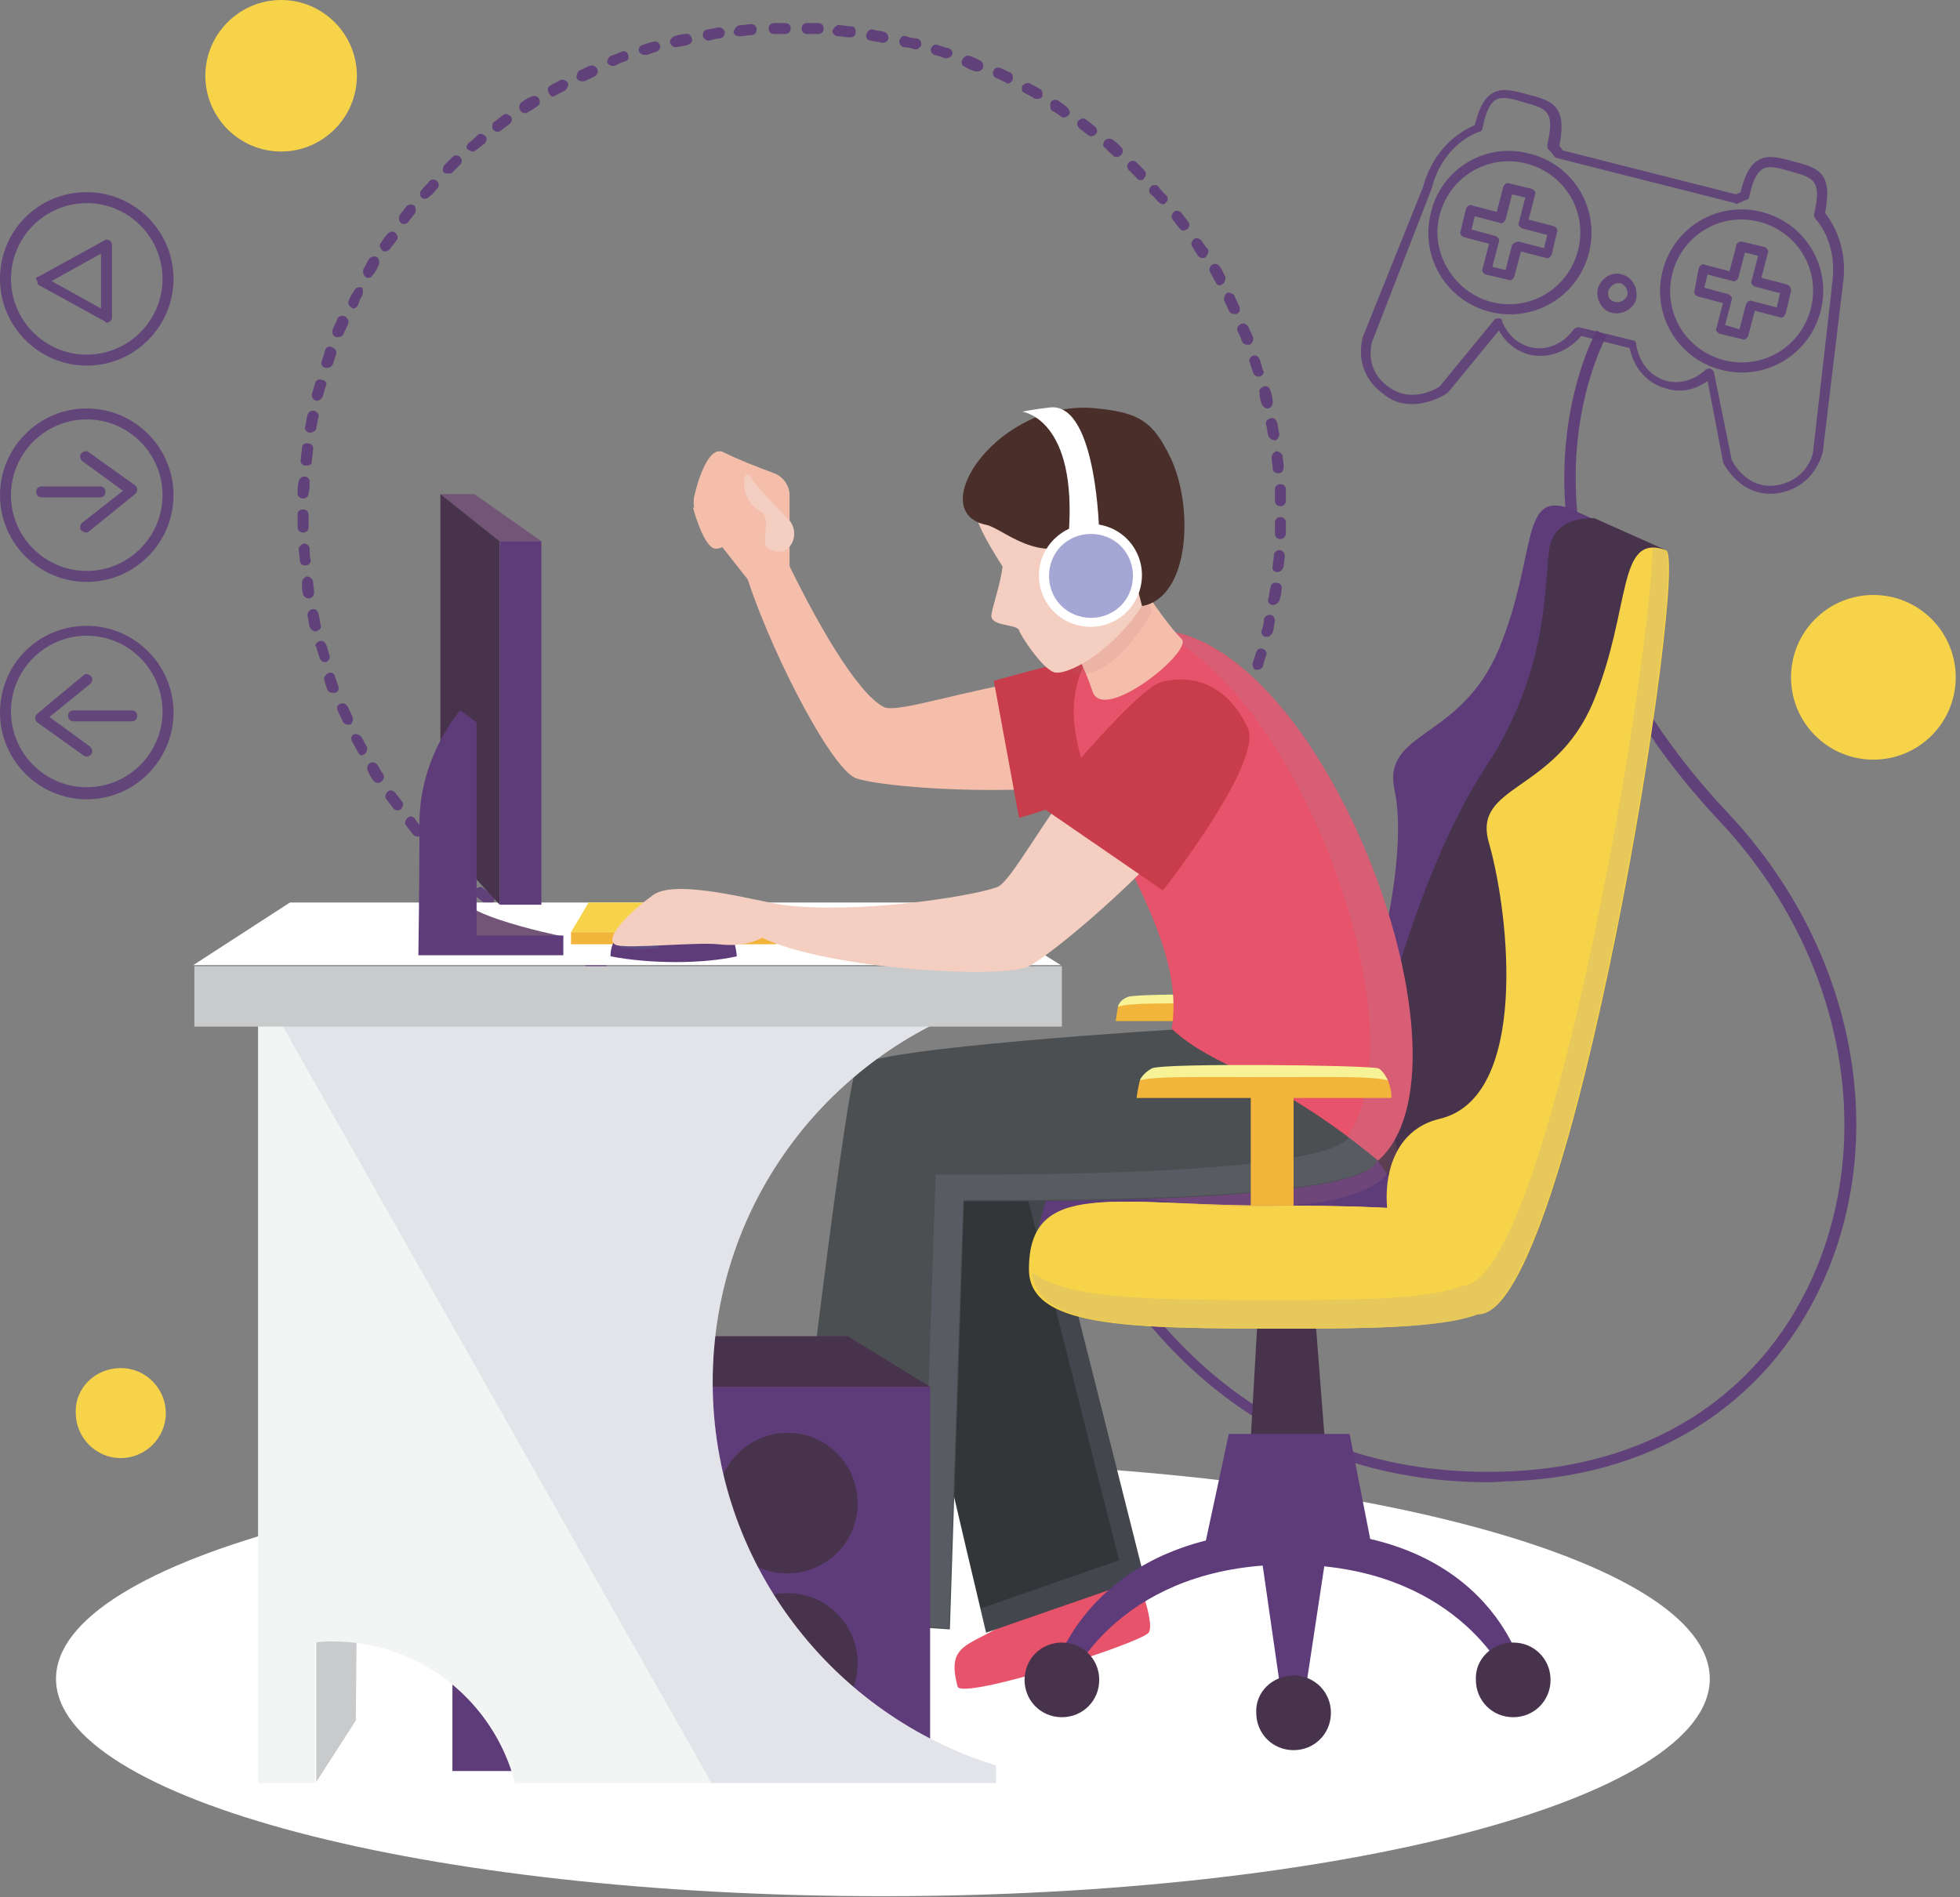
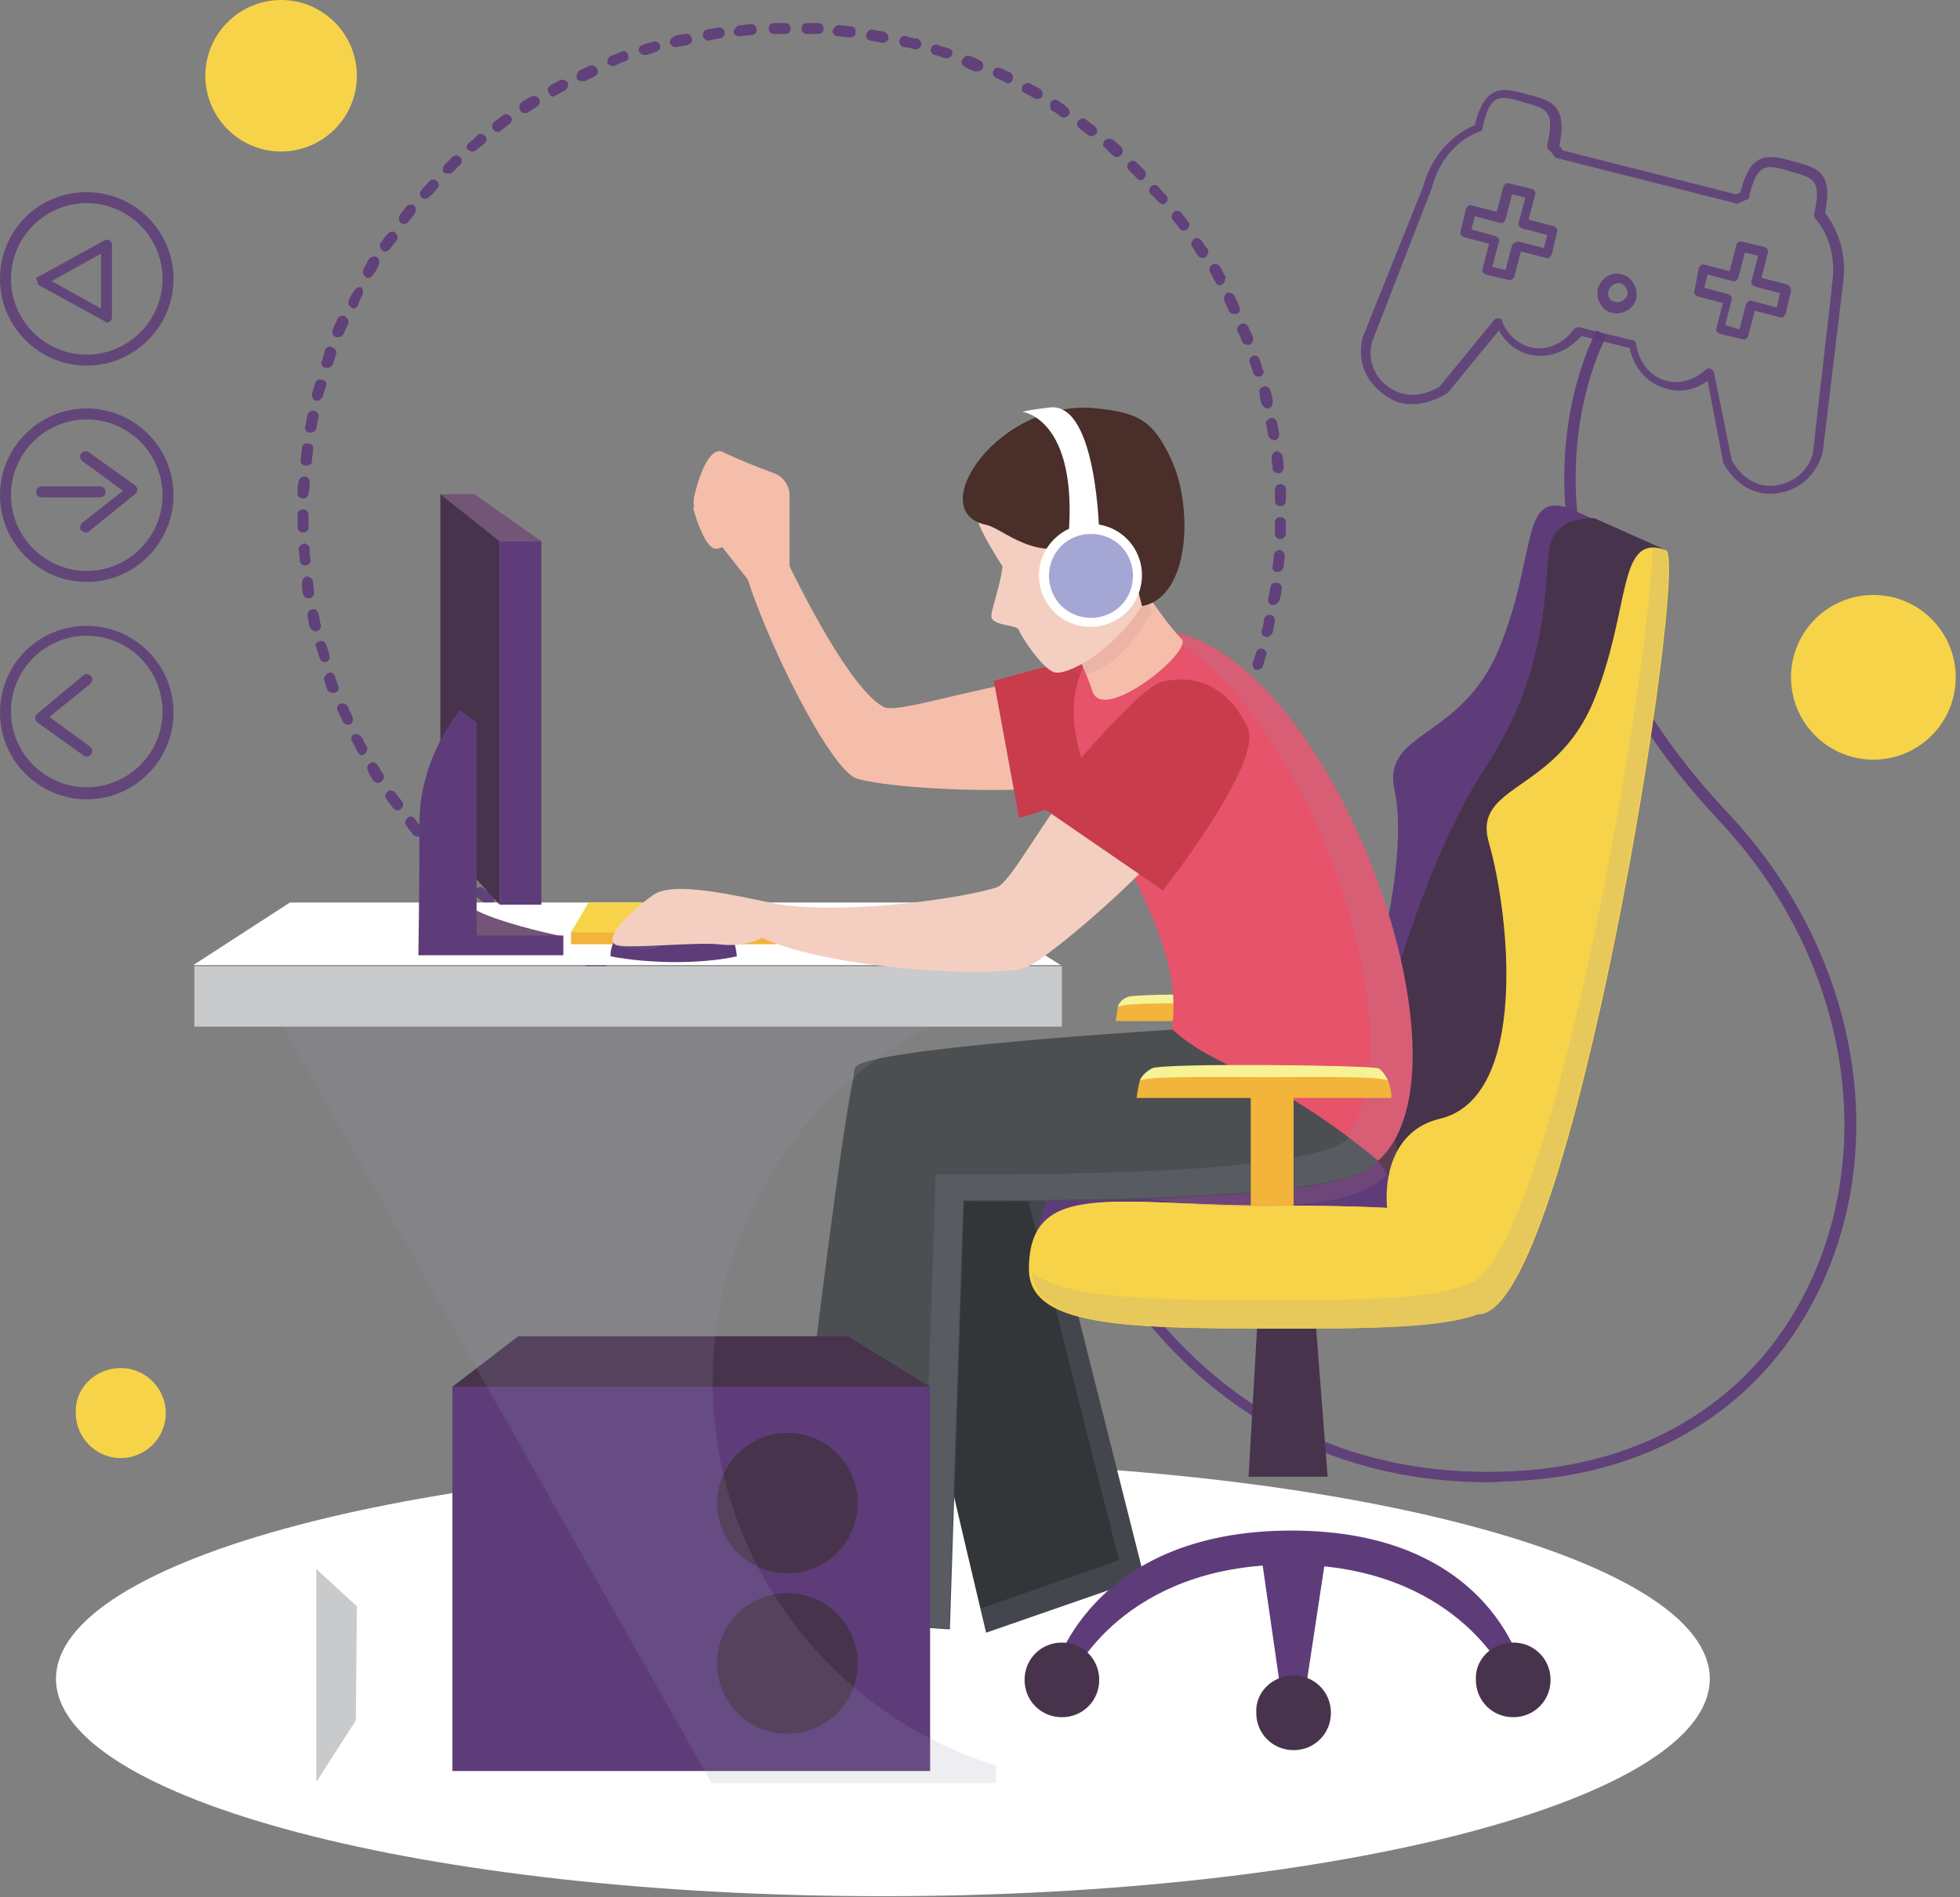
<svg xmlns="http://www.w3.org/2000/svg" width="376" height="364" fill="none">
  <rect width="100%" height="100%" fill="#808080" stroke="none" />
  <g clip-path="url(#clip0)">
    <path opacity=".92" d="M223.511 157.996c.422-.422 1.054-.422 1.475-.211.421.421.421 1.053.211 1.474-.422.632-.843 1.054-1.475 1.686-.211.21-.421.421-.843.421-.21 0-.421 0-.632-.211-.421-.421-.421-1.053-.21-1.474.632-.632 1.053-1.264 1.474-1.685zm-4.214 4.634a1.02 1.02 0 011.475 0 1.02 1.02 0 010 1.475l-1.475 1.475c-.21.21-.421.21-.842.21-.211 0-.632 0-.843-.21a1.02 1.02 0 010-1.475c.843-.421 1.264-1.053 1.685-1.475zm-4.423 4.424a1.02 1.02 0 011.475 0 1.02 1.02 0 010 1.475c-.421.421-1.053 1.053-1.685 1.475-.211.21-.422.21-.632.21-.211 0-.632-.21-.843-.421a1.02 1.02 0 010-1.475c.632-.421 1.264-.842 1.685-1.264zm-39.815 21.908c.632-.21 1.264-.421 2.106-.632.632-.21 1.054.211 1.264.632.211.632-.21 1.054-.632 1.264-.632.211-1.474.422-2.106.632h-.211c-.421 0-.843-.421-1.053-.842-.211-.422 0-1.054.632-1.054zm36.865-161.998c.422-.421 1.054-.421 1.475-.21.632.42 1.053.842 1.685 1.474a1.017 1.017 0 010 1.475c-.21.21-.421.421-.842.421-.211 0-.422 0-.632-.21-.422-.422-1.054-.843-1.475-1.475-.632-.21-.632-.843-.211-1.475zm23.806 111.651c.21-.632.632-1.264.842-1.896.211-.632.843-.843 1.475-.632.632.21.842.842.632 1.474-.211.632-.632 1.264-.843 1.896-.21.422-.632.632-1.053.632h-.421c-.632-.21-.843-.842-.632-1.474zm6.319-17.696c.211-.632.422-1.264.422-2.107.21-.632.632-.842 1.264-.842.631.21.842.632.842 1.264-.211.632-.211 1.474-.421 2.106-.211.422-.632.843-1.053.843h-.211c-.632 0-1.053-.632-.843-1.264zm-1.685 6.11l.632-1.896c.21-.632.842-.843 1.264-.632.632.211.842.843.632 1.264a26.17 26.17 0 00-.632 2.106 1.158 1.158 0 01-1.054.632h-.421c-.421-.421-.632-.842-.421-1.474zm-2.107 5.898c.21-.632.421-1.264.842-1.896.211-.632.843-.842 1.264-.632.632.211.843.843.632 1.264-.21.632-.421 1.264-.842 1.896a1.158 1.158 0 01-1.054.632h-.421c-.421-.21-.632-.842-.421-1.264zm-4.424 9.479c.211-.421.843-.632 1.475-.421.421.211.632.843.421 1.475-.421.632-.632 1.264-1.053 1.896-.211.421-.632.632-.843.632-.211 0-.421 0-.421-.211-.422-.211-.632-.843-.422-1.475.211-.632.632-1.264.843-1.896zm-23.594 28.651c.421-.422 1.053-.211 1.475.21.421.422.21 1.054-.211 1.475-.632.421-1.053.843-1.685 1.264-.211.211-.422.211-.632.211-.211 0-.632-.211-.843-.422-.421-.421-.211-1.053.211-1.474.632-.211 1.053-.632 1.685-1.264zm20.435-23.384c.21-.421 1.053-.632 1.474-.421.422.21.632 1.053.422 1.474-.422.632-.843 1.264-1.054 1.896-.21.211-.632.421-.842.421-.211 0-.422 0-.632-.21-.422-.421-.632-1.053-.211-1.475.211-.421.632-1.053.843-1.685zm-38.131 34.759c.632-.211 1.264-.632 1.896-.843.421-.21 1.053 0 1.474.422.211.421 0 1.053-.421 1.474-.632.422-1.264.632-1.896 1.054-.21 0-.21.21-.421.21-.421 0-.843-.21-.843-.632-.421-.842-.21-1.474.211-1.685zm-.631-169.371c.632.21 1.264.632 1.896.843.421.21.632.842.421 1.474-.211.422-.632.632-.843.632-.21 0-.421 0-.421-.21-.632-.21-1.264-.632-1.896-.843-.421-.21-.843-.843-.421-1.475.21-.42.632-.631 1.264-.42zm-5.056 171.9c.632-.211 1.264-.632 1.896-.843.632-.211 1.053 0 1.475.632.21.632 0 1.053-.632 1.475-.632.21-1.264.632-1.896.842h-.422c-.421 0-.842-.21-1.053-.632-.211-.632.211-1.264.632-1.474zm-5.899 2.105l1.896-.632c.632-.21 1.054 0 1.264.632.211.632 0 1.054-.632 1.264a26.17 26.17 0 01-2.106.632h-.422c-.421 0-.842-.21-1.053-.632.211-.421.632-1.053 1.053-1.264zm5.057-176.322c.632.21 1.264.421 1.896.843.632.21.843.842.632 1.474a1.159 1.159 0 01-1.053.632h-.422c-.632-.21-1.263-.421-1.895-.842-.632-.211-.843-.843-.632-1.264.421-.843 1.053-1.054 1.474-.843zm19.169 164.105c.422-.422 1.054-.211 1.475.21.421.422.211 1.054-.211 1.475-.632.421-1.264.843-1.685 1.264-.211.211-.421.211-.632.211-.421 0-.632-.211-.843-.422-.421-.421-.21-1.053.211-1.474.632-.422 1.053-.843 1.685-1.264zM197.6 16.01c.632.422 1.264.632 1.896 1.054.421.21.632.842.421 1.474-.21.422-.632.422-1.053.422-.211 0-.421 0-.632-.211-.632-.421-1.264-.632-1.896-1.053-.211 0-.421-.632-.211-1.264.422-.422 1.054-.632 1.475-.422zm9.269 7.163c.421-.422 1.053-.632 1.474-.21.632.42 1.053.842 1.685 1.263.422.421.632 1.053.211 1.475-.211.21-.421.421-.843.421-.21 0-.421 0-.632-.21-.631-.422-1.053-.843-1.685-1.265-.421-.421-.632-1.053-.21-1.474zm-5.267-3.581c.211-.422 1.053-.632 1.475-.211.632.421 1.264.843 1.685 1.264.421.421.632 1.053.21 1.475-.21.21-.631.42-.842.42-.211 0-.421 0-.632-.21-.632-.421-1.053-.842-1.685-1.053-.422-.421-.422-1.264-.211-1.685zm-3.371 159.891c.632-.421 1.264-.632 1.896-1.053.421-.211 1.053-.211 1.475.421.21.421.21 1.053-.422 1.475-.632.421-1.264.632-1.896 1.053-.21 0-.421.211-.421.211-.421 0-.632-.211-.843-.632-.632-.632-.421-1.264.211-1.475zm29.072-26.544c.421-.421 1.053-.632 1.474-.21.422.421.632 1.053.211 1.474-.421.632-.843 1.054-1.264 1.686-.211.21-.421.421-.842.421-.211 0-.422 0-.632-.211-.422-.421-.632-1.053-.211-1.474.421-.422.843-1.054 1.264-1.686zM71.413 52.876c-.21.421-.632.421-.843.421-.21 0-.42 0-.42-.21-.422-.211-.633-.843-.422-1.475.421-.632.632-1.264 1.053-1.896.21-.421 1.053-.632 1.475-.421.421.21.632 1.053.421 1.474-.421 1.053-.843 1.686-1.264 2.107zm-4.635 9.269c-.21.632-.632 1.264-.842 1.896-.21.422-.632.632-1.054.632h-.42c-.633-.21-.843-.842-.633-1.474.21-.632.632-1.264.843-1.896.21-.632.843-.843 1.474-.632.632.421.843 1.053.632 1.474zm2.741-5.477c-.422.632-.632 1.264-.843 1.896-.21.42-.632.632-.843.632-.21 0-.21 0-.42-.211-.422-.21-.843-.843-.422-1.475.21-.632.632-1.264 1.053-1.896.21-.421.843-.632 1.475-.421 0 .21.21.843 0 1.475zm149.358-22.12c-.21 0-.632 0-.842-.421l-1.475-1.475a1.019 1.019 0 010-1.475 1.019 1.019 0 011.475 0l1.474 1.475a1.017 1.017 0 010 1.475c-.21.42-.421.42-.632.42zm4.213 4.635c-.211 0-.632-.211-.843-.422-.421-.421-.842-1.053-1.474-1.474a1.017 1.017 0 010-1.475 1.018 1.018 0 011.474 0c.422.632.843 1.053 1.475 1.685.421.422.421 1.054-.211 1.475 0 .21-.21.21-.421.21zM62.566 73.942c-.21.632-.421 1.264-.632 2.107-.21.42-.632.842-1.053.842h-.21c-.633-.21-.843-.632-.843-1.264.21-.632.421-1.474.632-2.106.21-.632.632-.843 1.264-.632.632 0 1.053.632.842 1.053zm1.895-5.898l-.632 1.896c-.21.421-.632.632-1.053.632h-.422c-.632-.21-.842-.843-.632-1.264a26.46 26.46 0 00.633-2.107c.21-.632.842-.842 1.264-.632.842.422 1.053.843.842 1.475zM59.406 92.48c0 .632 0 1.475-.21 2.107 0 .632-.422 1.053-1.054 1.053-.632 0-1.053-.421-1.053-1.053 0-.632 0-1.475.21-2.107 0-.632.633-1.053 1.054-1.053.632 0 1.053.421 1.053 1.053zm.632-6.11c0 .632-.21 1.475-.21 2.107 0 .632-.422.843-1.054.843h-.21c-.633 0-1.054-.632-.843-1.264 0-.632.21-1.475.21-2.107 0-.632.632-1.053 1.264-.842.632 0 1.054.632.843 1.264zm1.054-6.319c-.211.632-.211 1.264-.422 2.107 0 .421-.632.842-1.053.842h-.21c-.633 0-1.054-.632-.843-1.264.21-.632.21-1.474.421-2.106.21-.632.632-.843 1.264-.843.632.21 1.053.843.843 1.264zm166.001-35.812c-.422 0-.632-.211-.843-.422-.421-.632-.843-1.053-1.264-1.685-.421-.421-.211-1.053.211-1.475.421-.42 1.053-.21 1.474.211.422.632.843 1.053 1.264 1.685.422.422.211 1.054-.21 1.475-.211 0-.422.21-.632.21zm16.221 34.127h-.211c-.421 0-.843-.422-1.053-.843-.211-.632-.422-1.264-.422-2.107-.21-.632.211-1.053.843-1.263.632-.211 1.053.21 1.264.842.211.632.421 1.475.421 2.107 0 .632-.21 1.053-.842 1.264zm1.895 12.429c-.632 0-1.053-.421-1.053-.842 0-.632-.211-1.475-.211-2.107 0-.632.422-1.053.843-1.264.632 0 1.053.421 1.264.843 0 .632.211 1.474.211 2.106 0 .843-.422 1.264-1.054 1.264zm.422 6.32c-.632 0-1.053-.422-1.053-1.054v-2.106c0-.632.421-1.054 1.053-1.054.632 0 1.054.422 1.054 1.054v2.106c0 .632-.422 1.054-1.054 1.054zm0 6.32c-.632 0-1.053-.421-1.053-1.053v-2.107c0-.632.421-1.053 1.053-1.053.632 0 1.054.421 1.054 1.053v2.107c0 .632-.632 1.053-1.054 1.053zm-1.054-18.96c-.21 0-.21 0 0 0-.632 0-1.053-.421-1.264-.843-.21-.632-.21-1.474-.421-2.106-.211-.632.211-1.053.843-1.264.632-.21 1.053.21 1.264.843.21.632.21 1.474.421 2.106 0 .632-.421 1.264-.843 1.264zm-13.272-35.18c-.211.21-.422.21-.632.21-.422 0-.632-.21-.843-.421-.421-.632-.843-1.264-1.053-1.685-.422-.422-.211-1.054.21-1.475.422-.421 1.054-.21 1.475.21.421.633.843 1.265 1.264 1.686.211.421 0 1.053-.421 1.475zm13.693 60.459c-.632 0-1.053-.632-.843-1.053 0-.632.211-1.475.211-2.107 0-.632.632-1.053 1.053-1.053.632 0 1.054.632 1.054 1.053 0 .632-.211 1.475-.211 2.107-.211.632-.632 1.053-1.264 1.053zm-7.794-49.504h-.421c-.421 0-.843-.211-1.053-.633-.211-.632-.632-1.264-.843-1.896-.211-.421 0-1.053.421-1.474.422-.211 1.054 0 1.475.421.211.632.632 1.264.843 1.896.421.843.21 1.475-.422 1.685zm-2.738-5.689c-.211 0-.422.211-.422.211-.421 0-.632-.21-.842-.632-.422-.632-.632-1.264-1.054-1.896-.21-.421-.21-1.053.422-1.474.421-.211 1.053-.211 1.474.42.422.633.632 1.265 1.054 1.897 0 .632-.211 1.264-.632 1.474zm9.69 61.513c-.632 0-1.053-.632-.842-1.264.21-.632.21-1.475.421-2.107 0-.632.632-1.053 1.264-.843.632 0 1.053.632.843 1.264 0 .632-.211 1.475-.422 2.107-.21.421-.632.843-1.264.843zm-4.424-49.926h-.421a1.16 1.16 0 01-1.054-.632c-.21-.632-.421-1.264-.842-1.896-.211-.632 0-1.053.632-1.475.632-.21 1.053 0 1.474.632.211.632.632 1.264.843 1.896.211.632-.211 1.264-.632 1.475zm1.896 6.109h-.211c-.421 0-.842-.21-1.053-.843l-.632-1.896c-.211-.632.211-1.053.632-1.264.632-.21 1.053.21 1.264.632.211.632.421 1.264.632 2.107.421.421 0 1.053-.632 1.264zm-61.724-63.62c.632.21 1.264.42 2.107.632.632.21.842.842.632 1.264a1.16 1.16 0 01-1.054.632h-.421c-.421-.211-1.053-.422-1.896-.632-.632-.211-.843-.843-.632-1.264.211-.632.843-.843 1.264-.632zM83.631 161.788c.422.421.843 1.053 1.475 1.474a1.019 1.019 0 010 1.475c-.21.21-.421.21-.632.21-.21 0-.632-.21-.843-.421l-1.474-1.475a1.018 1.018 0 010-1.474c.42-.211 1.053-.211 1.474.211zm4.425 4.423l1.475 1.475a1.018 1.018 0 010 1.474c-.211.211-.422.422-.843.422-.21 0-.421 0-.632-.211a2050.99 2050.99 0 01-1.475-1.475 1.018 1.018 0 010-1.474c.422-.422 1.054-.632 1.475-.211zm14.746 11.587c.632.421 1.264.632 1.685 1.053.422.211.632.843.422 1.475-.211.421-.632.421-.843.421-.211 0-.421 0-.632-.21-.632-.422-1.264-.632-1.896-1.054-.421-.21-.632-1.053-.421-1.474.632-.422 1.264-.632 1.685-.211zm-23.173-20.645c.421.632.843 1.053 1.264 1.685.421.421.421 1.053-.21 1.475-.211.21-.422.21-.633.21-.21 0-.632-.21-.842-.421-.422-.632-.843-1.053-1.264-1.685-.422-.422-.211-1.054.21-1.475.422-.421 1.054-.421 1.475.211zm1.265-120.708c.421-.632 1.053-1.054 1.474-1.686a1.018 1.018 0 011.475 0 1.018 1.018 0 010 1.475c-.421.421-.843 1.053-1.475 1.475-.21.21-.42.42-.842.42-.21 0-.421 0-.632-.21a1.018 1.018 0 010-1.474zm16.852 137.771c.632.422 1.054.843 1.686 1.264.421.422.632 1.054.21 1.475-.21.211-.632.421-.842.421-.21 0-.422 0-.632-.21-.632-.422-1.264-.843-1.686-1.264-.42-.422-.632-1.054-.21-1.475.21-.421.843-.421 1.474-.211zm-7.794-146.83c.632-.421 1.053-.843 1.686-1.475.42-.421 1.053-.21 1.474.211.422.421.21 1.053-.21 1.475-.633.42-1.054.842-1.686 1.263-.21.211-.421.211-.632.211-.21 0-.632-.21-.843-.421-.42-.21-.21-.843.211-1.264zm10.112-7.795c.632-.42 1.264-.842 1.896-1.053.421-.21 1.053-.21 1.475.421.21.422.21 1.054-.422 1.475-.632.421-1.264.843-1.685 1.053-.211.211-.421.211-.632.211-.421 0-.632-.21-.843-.421-.421-.632-.21-1.264.211-1.686zM76.68 41.29c.422-.633.844-1.054 1.265-1.686.421-.421 1.053-.421 1.475-.21.42.42.42 1.053.21 1.474-.421.632-.843 1.053-1.264 1.685-.21.21-.421.422-.842.422-.211 0-.422 0-.632-.211-.422-.422-.422-1.053-.211-1.475zm18.117-17.907c.632-.421 1.053-.842 1.685-1.264.422-.421 1.053-.21 1.475.211.421.421.21 1.053-.21 1.475-.633.42-1.054.842-1.686 1.264-.21.21-.421.21-.632.21-.421 0-.632-.21-.843-.421-.21-.421-.21-1.264.21-1.475zM92.69 170.425c.632.421 1.053.843 1.685 1.264.421.421.632 1.053.21 1.475-.21.21-.42.421-.842.421-.21 0-.421 0-.632-.211-.632-.421-1.053-.842-1.685-1.264-.422-.421-.422-1.053-.21-1.474.42-.422 1.053-.632 1.474-.211zM85.317 31.6l1.474-1.475a1.018 1.018 0 011.475 0 1.018 1.018 0 010 1.474l-1.475 1.475c-.21.21-.42.21-.842.21-.21 0-.632 0-.843-.21-.21-.21-.21-1.053.21-1.475zm-24.015 91.426c.632-.211 1.053.21 1.264.632.21.632.421 1.264.632 2.106.21.632-.21 1.054-.632 1.264h-.21c-.422 0-.843-.21-1.054-.842-.21-.632-.421-1.264-.632-2.107-.421-.211 0-.843.632-1.053zm-2.528-12.429c.632 0 1.054.421 1.264.842 0 .632.211 1.475.211 2.107 0 .632-.21 1.053-.843 1.264h-.21c-.422 0-1.054-.421-1.054-.843-.21-.632-.21-1.474-.21-2.106 0-.632.421-1.054.842-1.264zM173.795 6.952c.632.21 1.475.422 2.106.422.632.21.843.632.843 1.264-.211.42-.632.842-1.053.842h-.211c-.632-.21-1.264-.421-2.106-.421-.632-.21-.843-.632-.843-1.264.211-.632.632-1.053 1.264-.843zM58.143 97.747c.632 0 1.053.421 1.053 1.053v2.318c0 .632-.421 1.053-1.053 1.053-.632 0-1.053-.421-1.053-1.053V98.59c0-.422.421-.843 1.053-.843zm.209 6.53c.422 0 1.054.422 1.054 1.054 0 .632 0 1.474.21 2.106 0 .632-.421 1.054-1.053 1.054-.632 0-1.053-.422-1.053-1.054 0-.632-.211-1.474-.211-2.106 0-.422.421-.843 1.053-1.054zm9.481 36.655c.421-.21 1.053 0 1.474.422.422.632.632 1.264 1.054 1.896.21.421 0 1.053-.422 1.474-.21 0-.421.211-.421.211-.421 0-.632-.211-.843-.632-.42-.632-.632-1.264-1.053-1.896-.421-.632-.21-1.264.21-1.475zm3.16 5.477c.42-.21 1.053-.21 1.474.422.421.631.632 1.263 1.053 1.685.211.421.211 1.053-.42 1.474-.212.211-.422.211-.633.211-.421 0-.632-.211-.843-.421-.42-.632-.842-1.264-1.053-1.896-.21-.422-.21-1.053.422-1.475zm2.105-99.853c.422-.632.843-1.264 1.264-1.685.422-.421 1.054-.632 1.475-.21.421.42.632 1.053.21 1.474-.42.632-.842 1.053-1.263 1.685-.211.21-.632.422-.843.422-.21 0-.421 0-.632-.211-.421-.421-.632-1.053-.21-1.475zm-7.793 88.478c.632-.211 1.053 0 1.475.632.21.632.632 1.264.842 1.896.211.632 0 1.053-.42 1.475h-.422c-.421 0-.843-.211-1.053-.632-.211-.632-.633-1.264-.843-1.896-.421-.632-.21-1.264.421-1.475zm10.532 17.064c.422.632.843 1.053 1.264 1.685.422.421.211 1.053-.21 1.474-.21.211-.422.211-.632.211-.421 0-.632-.211-.843-.421-.421-.632-.843-1.053-1.264-1.685-.421-.422-.21-1.054.21-1.475.422-.421 1.054-.211 1.475.211zm-12.849-22.963c.632-.211 1.053 0 1.264.632l.632 1.896c.21.632 0 1.053-.632 1.264h-.421a1.16 1.16 0 01-1.054-.632 26.492 26.492 0 01-.632-2.107c0-.211.422-.843.843-1.053zm-3.16-12.218c.632-.211 1.054.211 1.264.843.21.632.21 1.264.422 2.106.21.632-.211 1.054-.843 1.264h-.21c-.422 0-.843-.421-1.054-.842-.21-.632-.21-1.475-.421-2.107 0-.632.21-1.053.842-1.264zm90.372 74.784h2.107c.632 0 1.053.421 1.053 1.053 0 .632-.421 1.054-1.053 1.054H150.2c-.632 0-1.053-.422-1.053-1.054 0-.632.421-.842 1.053-1.053zM105.541 16.432c.632-.421 1.264-.632 1.896-1.053.421-.211 1.053 0 1.474.42.211.422.001 1.054-.421 1.476-.632.42-1.264.632-1.896 1.053-.21 0-.421.21-.421.21-.421 0-.632-.21-.843-.631-.421-.633-.21-1.265.211-1.475zm42.975-12.008h2.106c.632 0 1.054.421 1.054 1.053 0 .632-.422 1.053-1.054 1.053h-2.106c-.632 0-1.053-.42-1.053-1.053 0-.632.421-1.053 1.053-1.053zm-4.635 187.066c.632 0 1.475.211 2.107.211.632 0 1.053.632 1.053 1.053 0 .632-.421 1.053-1.053 1.053-.632 0-1.475 0-2.107-.21-.632 0-1.053-.632-1.053-1.053 0-.632.632-1.054 1.053-1.054zM141.986 4.845c.632 0 1.474-.21 2.106-.21.632 0 1.054.421 1.054 1.053 0 .632-.422 1.053-1.054 1.053-.632 0-1.474.211-2.106.211h-.211c-.632 0-1.053-.421-1.053-.843.21-.632.632-1.264 1.264-1.264zm20.643 186.224c.632 0 1.475-.211 2.107-.211.632 0 1.053.422 1.264.843 0 .632-.421 1.053-.843 1.264-.632 0-1.474.211-2.106.211h-.211c-.421 0-1.053-.422-1.053-.843 0-.632.421-1.053.842-1.264zm6.321-.842c.632-.211 1.264-.211 2.106-.421.632-.211 1.054.21 1.264.842.211.632-.21 1.054-.842 1.264-.632.211-1.475.211-2.107.422h-.211c-.421 0-.842-.422-1.053-.843-.211-.632.211-1.053.843-1.264zM167.476 5.688c.632.21 1.474.21 2.106.42.632.212.843.633.843 1.265 0 .421-.632.843-1.054.843h-.21c-.632-.211-1.264-.211-2.107-.422-.632 0-1.053-.632-.842-1.264.21-.632.842-1.053 1.264-.842zm-29.704 184.96c.632 0 1.475.211 2.107.211.632 0 1.053.632.843 1.264 0 .632-.422.843-1.054.843h-.21c-.632 0-1.475-.211-2.107-.211-.632 0-1.053-.632-.843-1.264.211-.421.632-.843 1.264-.843zM161.155 4.845c.632 0 1.475.21 2.107.21.632 0 1.053.632.842 1.264 0 .632-.421.843-1.053.843h-.211c-.632 0-1.474-.21-2.106-.21-.632 0-1.054-.633-1.054-1.054.422-.843 1.054-1.264 1.475-1.053zm-4.634 186.856c.632 0 1.474 0 2.106-.211.422 0 1.054.422 1.054 1.054 0 .632-.422 1.053-1.054 1.053-.632 0-1.474 0-2.106.21-.632 0-1.054-.421-1.054-1.053 0-.632.422-1.053 1.054-1.053zM154.835 4.424h2.107c.632 0 1.053.421 1.053 1.053 0 .632-.421 1.053-1.053 1.053h-2.107c-.632 0-1.053-.42-1.053-1.053 0-.632.421-1.053 1.053-1.053zm-35.179 181.59l1.896.632c.632.21.842.842.632 1.264a1.16 1.16 0 01-1.054.632h-.421a26.08 26.08 0 00-2.107-.632c-.632-.211-.842-.843-.632-1.264.422-.632 1.054-.843 1.686-.632zm-2.529-175.27c.632-.21 1.264-.421 2.106-.843.632-.21 1.054 0 1.264.632.211.632 0 1.054-.632 1.264-.632.21-1.264.421-1.896.843h-.421c-.421 0-.843-.21-1.053-.632 0-.421.21-1.053.632-1.264zm-3.371 172.952c.632.211 1.264.632 1.896.843.632.21.843.842.632 1.474-.21.422-.632.632-1.053.632h-.421c-.632-.21-1.264-.632-1.896-.842-.632-.211-.843-.843-.422-1.475.211-.632.843-.842 1.264-.632zm-2.528-170.214c.632-.21 1.264-.632 1.896-.842.632-.211 1.053 0 1.475.631.21.632 0 1.054-.632 1.475-.632.21-1.264.632-1.896.843h-.422c-.421 0-.842-.21-1.053-.632 0-.632.211-1.264.632-1.475zm-2.949 167.475c.632.422 1.264.632 1.896 1.054.421.21.632.842.421 1.474-.211.422-.632.632-.843.632-.21 0-.421 0-.421-.21-.632-.422-1.264-.632-1.896-1.054-.421-.21-.632-.842-.421-1.474 0-.632.632-.843 1.264-.422zM135.666 5.688c.632-.21 1.474-.21 2.106-.421.632 0 1.053.21 1.264.842 0 .632-.211 1.054-.843 1.264-.631 0-1.474.21-2.106.422h-.211c-.421 0-.842-.422-1.053-.843 0-.632.211-1.264.843-1.264zm-4.003 183.907c.632.21 1.264.21 2.107.421.632.211.842.632.842 1.264 0 .421-.632.843-1.053.843h-.211c-.632-.211-1.474-.211-2.106-.422-.632-.21-.843-.632-.843-1.264 0-.631.632-1.053 1.264-.842zM129.346 6.952c.632-.21 1.475-.422 2.107-.422.632-.21 1.053.211 1.264.843.21.632-.211 1.053-.843 1.264-.632.21-1.264.21-2.107.421h-.21c-.422 0-.843-.421-1.054-.842 0-.632.422-1.054.843-1.264zm-3.792 180.957a26.17 26.17 0 002.106.632c.632.211.843.632.843 1.264-.211.421-.632.843-1.053.843h-.211c-.632-.211-1.475-.422-2.107-.632-.632-.211-.842-.843-.632-1.264 0-.632.422-.843 1.054-.843zM123.237 8.637c.631-.21 1.263-.421 2.106-.632.632-.21 1.053.21 1.264.632.211.632-.211 1.054-.632 1.264l-1.896.632h-.421c-.421 0-.843-.21-1.053-.632-.211-.421 0-1.053.632-1.264z" fill="#5E3C79" />
    <g opacity=".92" fill="#5E3C79">
      <path opacity=".92" d="M16.642 36.865c9.058 0 16.642 7.373 16.642 16.642 0 9.059-7.373 16.643-16.642 16.643C7.584 70.15 0 62.776 0 53.507c0-9.269 7.373-16.642 16.642-16.642zm0 31.178c8.005 0 14.536-6.53 14.536-14.536 0-8.005-6.53-14.535-14.536-14.535-8.005 0-14.536 6.53-14.536 14.535 0 8.006 6.53 14.536 14.536 14.536z" />
      <path opacity=".92" d="M7.373 53.086l12.64-6.951c.21-.211.632-.211 1.053 0 .21.21.421.42.421.842v13.904c0 .421-.21.632-.421.843-.21 0-.421.21-.421.21-.211 0-.422 0-.422-.21l-12.64-6.952c-.42-.211-.42-.422-.42-.843-.422-.421-.211-.843.21-.843zm12.008 6.11V48.663L9.9 53.928l9.48 5.267z" />
    </g>
    <g opacity=".92" fill="#5E3C79">
      <path opacity=".92" d="M16.642 120.077c9.058 0 16.642 7.373 16.642 16.642 0 9.059-7.373 16.643-16.642 16.643C7.584 153.362 0 145.988 0 136.719c0-9.269 7.373-16.642 16.642-16.642zm0 30.967c8.005 0 14.536-6.53 14.536-14.535 0-8.005-6.53-14.536-14.536-14.536-8.005 0-14.536 6.531-14.536 14.536 0 8.005 6.53 14.535 14.536 14.535z" />
-       <path opacity=".92" d="M14.115 136.298H25.28c.632 0 1.053.421 1.053 1.053 0 .632-.421 1.053-1.053 1.053H14.115c-.632 0-1.054-.421-1.054-1.053 0-.632.422-1.053 1.054-1.053z" />
      <path opacity=".92" d="M16.01 129.557c.422-.422 1.054-.211 1.475.21.422.422.21 1.054-.21 1.475l-7.795 6.32 7.794 5.688c.422.421.633 1.053.211 1.474-.21.211-.421.422-.842.422-.211 0-.422 0-.632-.211l-8.848-6.32c-.21-.21-.421-.421-.421-.842 0-.422.21-.632.42-.843l8.849-7.373z" />
    </g>
    <g opacity=".92" fill="#5E3C79">
      <path opacity=".92" d="M16.642 78.366c9.058 0 16.642 7.373 16.642 16.642 0 9.059-7.373 16.643-16.642 16.643C7.584 111.651 0 104.277 0 95.008c0-9.058 7.373-16.642 16.642-16.642zm0 31.178c8.005 0 14.536-6.53 14.536-14.536 0-8.005-6.53-14.535-14.536-14.535-8.005 0-14.536 6.53-14.536 14.535 0 8.006 6.53 14.536 14.536 14.536z" />
      <path opacity=".92" d="M23.595 94.166L15.8 88.478c-.421-.42-.632-1.053-.21-1.474.42-.422 1.053-.632 1.474-.21l8.848 6.319c.21.21.421.421.421.843 0 .42-.21.632-.421.842l-8.848 7.163c-.21.21-.421.21-.632.21-.21 0-.632-.21-.843-.421-.42-.421-.21-1.053.211-1.475l7.794-6.109z" />
      <path opacity=".92" d="M8.004 93.323H19.17c.632 0 1.054.422 1.054 1.053 0 .632-.422 1.054-1.054 1.054H8.004c-.632 0-1.053-.422-1.053-1.054 0-.631.421-1.053 1.053-1.053z" />
    </g>
    <g opacity=".92" fill="#5E3C79">
      <path opacity=".92" d="M261.43 64.673l11.586-28.86c1.475-5.478 5.056-9.691 9.901-11.798.843-3.37 1.896-5.266 3.371-6.109 1.685-1.053 3.792-.632 6.741.21 5.056 1.265 7.584 2.318 6.109 9.902.211.21.422.421.632.842l33.285 8.427c.21-.21.632-.21.842-.421.843-3.371 1.896-5.267 3.371-6.11 1.685-1.053 3.792-.632 6.741.211 5.056 1.264 7.584 2.317 6.109 9.901 2.95 3.792 4.213 8.848 3.371 13.904v.21l-3.792 31.6s-1.264 6.74-8.426 8.005c-7.374 1.264-10.744-5.899-10.744-5.899v-.21l-2.949-15.379c-2.318 1.685-5.267 2.317-7.795 1.475-3.581-.843-6.32-3.792-7.162-7.795l-9.269-2.317c-2.528 2.95-6.32 4.424-9.902 3.581-2.527-.632-4.634-2.317-5.898-4.634l-9.69 11.797-.211.21s-4.213 2.95-8.848 1.896c-1.053-.21-2.317-.842-3.37-1.685-6.11-4.424-4.003-10.743-4.003-10.954zm4.845 9.48c4.424 3.37 9.269.42 9.901 0l10.533-12.85c.211-.211.632-.211.843-.211.421 0 .632.21.632.632 1.053 2.527 2.949 4.213 5.266 4.845 2.95.842 6.32-.422 8.427-3.37a1.61 1.61 0 011.053-.422l10.323 2.528c.421 0 .632.421.632.842.632 3.582 2.738 6.11 5.898 6.952 2.528.632 5.267-.21 7.373-2.106.211-.211.843-.422 1.054-.211.421.21.632.632.632.843l3.37 16.642c.421.843 3.16 5.688 8.637 4.845 5.899-1.053 6.952-6.11 6.952-6.32l3.581-31.388v-.422c.843-4.845-.21-9.69-3.16-13.06-.21-.211-.21-.633-.21-.843 1.474-6.53 0-6.952-4.635-8.216-2.738-.843-4.213-1.053-5.266-.421-1.054.632-1.896 2.317-2.528 5.266 0 .21-.211.632-.632.632-.422.21-.843.421-1.475.632-.211.21-.421.21-.632 0l-34.127-8.637c-.211 0-.421-.21-.632-.421-.211-.422-.632-.843-1.053-1.264-.211-.21-.211-.632-.211-.843 1.475-6.53 0-6.952-4.634-8.216-2.739-.842-4.214-1.053-5.267-.421-1.053.632-1.896 2.317-2.528 5.477 0 .21-.211.632-.632.632-4.424 1.686-7.794 5.688-9.058 10.744l-11.376 29.282c-.211.421-1.685 5.477 2.949 8.847z" />
-       <path opacity=".92" d="M337.901 40.657a15.569 15.569 0 0111.375 18.96 15.569 15.569 0 01-18.959 11.375 15.57 15.57 0 01-11.376-18.96 15.57 15.57 0 0118.96-11.375zm-7.163 28.44c7.373 1.895 14.746-2.528 16.642-9.902 1.896-7.373-2.527-14.746-9.901-16.642-7.373-1.896-14.746 2.528-16.642 9.901-1.896 7.373 2.528 14.747 9.901 16.642zm-37.287-39.605a15.569 15.569 0 0111.375 18.96 15.569 15.569 0 01-18.959 11.376 15.569 15.569 0 01-11.376-18.96c1.896-8.426 10.533-13.693 18.96-11.376zm-7.374 28.44c7.374 1.895 14.747-2.528 16.643-9.901 1.896-7.374-2.528-14.747-9.901-16.643-7.374-1.896-14.747 2.528-16.643 9.901-1.896 7.163 2.739 14.747 9.901 16.642z" />
      <path opacity=".92" d="M281.233 40.025c.21-.421.632-.842 1.053-.632l4.845 1.264 1.264-4.845c.211-.421.632-.843 1.053-.632l4.424 1.053c.422.211.843.632.632 1.054l-1.264 4.845 4.845 1.264c.422.21.843.632.632 1.053l-1.053 4.424c-.211.421-.632.843-1.053.632l-4.845-1.264-1.264 4.845c-.211.422-.632.843-1.054.632l-4.424-1.053c-.421-.21-.842-.632-.632-1.053l1.264-4.846-4.845-1.264c-.421-.21-.842-.632-.632-1.053l1.054-4.424zm5.687 5.267c.422.21.843.632.632 1.053l-1.264 4.845 2.528.632 1.264-4.845c.422-.421.843-.632 1.264-.632l4.845 1.264.632-2.528-4.845-1.264c-.421-.21-.842-.632-.632-1.053l1.264-4.845-2.528-.632-1.264 4.845c-.21.421-.632.843-1.053.632l-4.845-1.264-.632 2.528 4.634 1.264zm38.972 6.11c.211-.422.632-.843 1.054-.632l4.845 1.263 1.264-4.845c0-.632.632-.842 1.053-.842l4.424 1.053c.421.21.843.632.632 1.053l-1.264 4.846 4.845 1.264c.632.21.843.632.843 1.263l-1.053 4.424c-.211.422-.632.843-1.054.632l-4.845-1.264-1.264 4.846c-.211.42-.632.842-1.053.632l-4.424-1.054c-.421-.21-.843-.632-.632-1.053l1.264-4.845-4.845-1.264c-.422-.21-.843-.632-.632-1.054l.842-4.423zm5.688 5.055c.422.211.843.632.632 1.054l-1.264 4.845 2.739.843 1.264-4.846c.21-.42.632-.842 1.053-.632l4.845 1.264.632-2.738-4.845-1.264c-.421-.21-.843-.632-.632-1.053l1.264-4.846-2.528-.632-1.264 4.846c-.21.42-.632.842-1.053.631l-4.845-1.264-.632 2.529 4.634 1.263zm-20.434-3.792c1.896.422 3.16 2.528 2.739 4.635-.422 1.896-2.528 3.16-4.635 2.738-1.896-.421-3.16-2.528-2.738-4.634.631-2.107 2.738-3.37 4.634-2.739zm-1.264 5.267c1.053.21 1.896-.422 2.317-1.264.211-1.053-.421-1.896-1.264-2.318-1.053-.21-1.896.422-2.317 1.264-.421 1.264.211 2.107 1.264 2.318z" />
    </g>
    <path opacity=".92" d="M290.08 282.286c27.596-1.264 48.873-15.589 58.564-39.394 11.165-27.596 4.002-61.091-18.749-85.317-47.82-50.98-23.805-93.744-23.594-94.166l1.896 1.054c-.211.42-23.384 41.921 23.383 91.637 23.173 24.647 30.756 58.985 19.17 87.424-10.112 24.648-32.02 39.394-60.46 40.658-1.685 0-3.159.21-4.634.21-66.148 0-84.475-65.094-84.686-65.726l2.107-.632c0 .843 18.749 67.412 87.003 64.252z" fill="#5E3C79" />
    <path d="M53.928 0c8.005 0 14.536 6.53 14.536 14.536 0 8.005-6.53 14.535-14.536 14.535-8.005 0-14.535-6.53-14.535-14.535C39.393 6.53 45.923 0 53.928 0zM23.173 262.483c4.846 0 8.638 4.003 8.638 8.637 0 4.846-4.003 8.638-8.638 8.638-4.845 0-8.637-4.003-8.637-8.638-.21-4.845 3.792-8.637 8.637-8.637zM348.21 141.124c-6.17-6.17-6.17-16.174 0-22.344 6.17-6.17 16.174-6.17 22.344 0 6.17 6.17 6.17 16.174 0 22.344-6.17 6.17-16.174 6.17-22.344 0z" fill="#F7D349" />
    <path d="M169.371 363.811c-87.607 0-158.627-18.674-158.627-41.711 0-23.036 71.02-41.71 158.627-41.71 87.608 0 158.628 18.674 158.628 41.71 0 23.037-71.02 41.711-158.628 41.711z" fill="#fff" />
    <path d="M149.779 105.12c6.741 14.325 14.746 28.018 19.802 30.546 5.056 2.528 54.561-18.959 54.14 6.952-.211 11.797-50.98 9.48-59.406 6.741-5.056-1.685-17.696-26.964-21.488-40.236-2.738-8.637 6.109-6.109 6.952-4.003z" fill="#F4BEAB" />
    <path d="M223.089 125.133c10.533 6.952-.21 18.538-.21 18.538-3.792 6.531-27.386 13.272-27.386 13.272l-4.845-26.333c-.211.211 28.018-8.426 32.441-5.477z" fill="#C83C4B" />
-     <path d="M195.072 310.093c2.528-1.685 4.424-5.687 7.373-6.741 1.896-.632.421-4.002 2.106-4.424 5.056-1.685 11.165-2.528 11.165-2.528s6.32 14.536 4.635 16.853c-1.685 2.107-36.023 13.061-36.655 10.323-2.317-8.848 2.528-7.373 11.376-13.483z" fill="#E6536A" />
    <path d="M199.285 222.458l20.224 80.262-30.335 10.533s-23.805-99.642-22.541-103.224l32.652 12.429z" fill="#333638" />
    <path opacity=".17" d="M194.861 220.772l4.424 1.686 20.224 80.262-30.335 10.533s-.422-1.686-1.054-4.635l26.544-9.269-19.803-78.577z" fill="#9497B2" />
    <path d="M250.687 231.727l4.002 51.612h-15.167l2.949-51.612h8.216z" fill="#48334C" />
    <path d="M238.678 218.877h-6.952v-27.175h6.952v27.175z" fill="#F7D349" />
    <path d="M216.349 191.28c1.896-.842 33.916-.421 35.812 0 .843.211 1.475 1.896 1.475 1.896h-39.183s.21-1.264 1.896-1.896z" fill="#F7F296" />
    <path d="M234.887 192.545c9.69 0 16.221 0 18.749.632.632 1.896.632 2.738.632 2.738h-40.237s.211-1.474.422-2.738c2.106-.843 9.479-.632 20.434-.632z" fill="#F2B43B" />
    <path d="M267.539 151.676c-2.528-11.587 12.64-9.48 20.013-27.175 7.373-17.907 4.002-30.336 13.482-26.965l18.538 8.216-47.609 128.713s-2.739-2.949-10.322-13.06c-3.371-4.424-8.638-8.427-4.846-16.011 8.216-16.642 13.272-42.132 10.744-53.718z" fill="#5E3C79" />
    <path d="M206.026 217.823c3.581-2.106 54.561-.842 54.561-.842l11.165 15.588s-74.363 8.638-73.521 6.32c2.107-6.32 4.214-18.749 7.795-21.066z" fill="#5E3C79" />
    <path d="M297.242 105.119c1.054-6.32 8.637-5.687 8.637-5.687l13.693 6.109-41.289 137.351s-13.904-20.013-17.696-25.701c.422-4.002 8.848-46.556 24.648-70.361 12.218-18.749 10.954-35.601 12.007-41.711z" fill="#48334C" />
    <path d="M242.892 231.306c43.396 0 46.134 2.949 46.134 12.008 0 9.058-6.109 11.586-38.34 11.586s-53.297.421-53.297-11.376c0-17.485 16.642-12.218 45.503-12.218z" fill="#F7D349" />
-     <path d="M258.901 275.123l4.424 22.541h-32.442l4.846-22.541h23.172z" fill="#5E3C79" />
    <path d="M247.736 293.661c39.183 0 44.66 27.807 44.66 27.807h-3.581s-9.69-21.276-41.5-21.276c-31.81 0-41.5 21.276-41.5 21.276h-3.792c-.211 0 6.53-27.807 45.713-27.807z" fill="#5E3C79" />
    <path d="M250.264 325.471h-4.424l-4.002-27.807h12.64l-4.214 27.807z" fill="#5E3C79" />
    <path d="M248.158 321.469c4.002 0 7.162 3.16 7.162 7.162 0 4.003-3.16 7.163-7.162 7.163-4.003 0-7.163-3.16-7.163-7.163-.21-4.002 3.16-7.162 7.163-7.162zm42.133-6.321c4.002 0 7.162 3.16 7.162 7.163 0 4.002-3.16 7.162-7.162 7.162-4.003 0-7.163-3.16-7.163-7.162-.21-4.003 3.16-7.163 7.163-7.163zm-86.581 0c4.002 0 7.162 3.16 7.162 7.163 0 4.002-3.16 7.162-7.162 7.162-4.003 0-7.163-3.16-7.163-7.162 0-4.003 3.16-7.163 7.163-7.163z" fill="#48334C" />
    <path d="M243.523 231.306c43.397 0 46.135 2.949 46.135 12.008 0 9.058-6.109 11.586-38.34 11.586s-53.297.421-53.297-11.376c0-17.485 16.642-12.218 45.502-12.218z" fill="#F7D349" />
    <path opacity=".17" d="M238.89 210.029c18.117 0 29.071 4.214 29.071 10.744 0 6.531-9.269 10.744-27.386 10.744-18.117 0-34.759-3.16-34.759-9.48.211-6.741 14.957-12.008 33.074-12.008z" fill="#BD787B" />
    <path d="M149.991 315.781c2.949-1.264 6.109-4.845 9.479-5.477 2.107-.422 1.264-4.003 3.16-4.213 5.688-.422 12.219 0 12.219 0s3.159 16.852 1.053 18.748c-2.317 1.896-40.868 5.056-41.079 2.107-.211-9.48 4.634-6.952 15.168-11.165z" fill="#E6536A" />
    <path d="M227.514 197.39s41.079 11.165 36.655 25.279c-2.739 8.426-69.097 7.794-80.051 7.794-10.955 0-22.331-21.908-20.013-25.7 2.317-3.792 63.409-7.373 63.409-7.373z" fill="#4C4F51" />
    <path d="M184.96 228.989l-2.739 83.632-32.02-2.106s11.797-102.803 14.114-105.541l20.645 24.015z" fill="#4C4F51" />
    <path opacity=".17" d="M176.754 307.536l2.739-82.158c12.218 0 76.891.422 79.63-7.794.842-2.528 0-5.056-1.686-7.584 5.056 3.581 8.216 7.794 6.952 12.429-2.528 8.426-67.201 7.794-79.63 7.794l-2.738 82.158L150 310.275s.211-1.686.422-4.424l26.332 1.685z" fill="#9497B2" />
    <path d="M207.08 129.768c3.16-8.637 5.477-7.795 16.01-8.848 31.81 3.37 61.513 83.843 41.29 101.749-21.277-17.485-30.968-17.274-39.605-25.279 3.792-22.541-24.647-47.82-17.695-67.622z" fill="#E6536A" />
    <path opacity=".17" d="M264.38 222.668c-2.107-1.685-4.003-3.159-5.899-4.634 14.325-20.224-8.848-84.686-36.444-96.904h1.053c31.81 3.16 61.513 83.632 41.29 101.538z" fill="#9497B2" />
    <path d="M248.157 231.306h-8.216v-25.701h8.216v25.701z" fill="#F2B43B" />
    <path d="M220.981 204.974c2.318-1.054 41.079-.632 43.396 0 .843.21 1.896 2.317 1.896 2.317h-47.609s.421-1.264 2.317-2.317z" fill="#F7F296" />
    <path d="M243.523 206.659c11.797 0 19.591-.211 22.751.632.843 2.317.632 3.371.632 3.371h-48.873s.211-1.686.632-3.371c2.739-.843 11.586-.632 24.858-.632z" fill="#F2B43B" />
    <path d="M276.176 214.664c17.064-4.003 13.482-38.762 9.48-52.876-3.371-11.376 12.639-9.48 20.012-27.175 7.374-17.907 4.424-32.442 13.904-29.072 4.635 1.475-18.117 145.988-35.812 146.62-17.696.632-25.49-33.284-7.584-37.497z" fill="#F7D349" />
    <path opacity=".17" d="M248.369 249.423c17.275 0 26.965-.632 32.232-2.739 16.01-.632 35.812-116.074 36.444-141.564.632 0 1.475.211 2.317.421 4.635 1.475-18.117 145.988-35.812 146.62-5.477 2.107-15.168 2.739-32.231 2.739-31.599 0-52.455.421-53.298-10.744 6.952 5.478 25.28 5.267 50.348 5.267z" fill="#9497B2" />
    <path d="M68.254 330.105l-7.584 11.797v-40.868l7.795 7.163-.21 21.908z" fill="#C9CACC" />
    <path d="M86.792 266.064h91.638v73.732H86.792v-73.732z" fill="#5E3C79" />
    <path d="M162.63 256.374l15.8 9.69H86.792l12.64-9.69h63.198z" fill="#48334C" />
    <path d="M114.389 173.163h69.94l19.17 12.008H37.077l18.538-12.008h58.774z" fill="#fff" />
    <path d="M151.044 274.912c7.584 0 13.482 6.109 13.482 13.482 0 7.584-6.109 13.483-13.482 13.483-7.584 0-13.482-6.109-13.482-13.483 0-7.373 6.109-13.482 13.482-13.482zm0 30.757c7.584 0 13.482 6.109 13.482 13.482 0 7.584-6.109 13.483-13.482 13.483-7.584 0-13.482-6.11-13.482-13.483 0-7.584 6.109-13.482 13.482-13.482z" fill="#48334C" />
-     <path d="M191.069 191.702c-31.388 9.69-54.35 38.761-54.35 73.52 0 34.549 22.962 63.831 54.35 73.521v3.37h-92.27c-4.002-15.588-18.116-27.175-34.969-27.175-1.053 0-2.106 0-3.37.211v26.964H49.505V188.331H191.07v3.371z" fill="#F3F4F4" />
    <path opacity=".17" d="M191.069 191.701c-31.388 9.69-54.35 38.762-54.35 73.521 0 34.548 22.962 63.83 54.35 73.52v3.371h-54.561L49.505 188.541H191.07v3.16z" fill="#9497B2" />
    <path d="M37.287 185.382h166.422v11.586H37.287v-11.586z" fill="#C9CACC" />
    <path d="M226.67 122.605c2.318 2.317-14.957 16.221-17.063 10.112-3.371-10.112-8.427-15.168-8.427-15.168l12.64-13.272s8.427 13.904 12.85 18.328z" fill="#F4BEAB" />
    <path opacity=".13" d="M220.983 117.338s-6.319 12.008-13.693 12.008c-7.373 0 11.376-19.17 11.376-19.17l2.317 7.162z" fill="#BD787B" />
    <path d="M191.912 86.792c18.749-19.591 30.124.421 31.599 8.848 2.528 15.378-1.264 15.378-3.792 19.591-5.688 9.48-15.167 14.747-17.695 13.693-2.318-1.053-6.11-6.741-6.531-8.005-.421-1.264-5.898-.632-5.266-3.16.21-1.474 1.685-5.688 2.106-9.058-6.53-10.323-8.005-14.114-.421-21.909z" fill="#F4CFC1" />
    <path d="M210.449 78.366c8.216.843 10.744 2.528 14.115 9.48 4.424 9.269 3.792 26.754-5.477 28.439-2.739-10.533-3.792-16.642-11.797-12.429-8.216 4.424-14.957-2.528-18.117-3.16-12.219-2.528 2.528-24.436 21.276-22.33z" fill="#4A2E2A" />
    <path d="M103.856 103.856h-8.005l-11.375-9.058h6.53l12.85 9.058zm-13.272 66.148c-9.69 4.213 17.485 9.69 17.485 9.69l-17.274 2.739-7.162-10.112c0-.21-8.427-2.317 6.951-2.317z" fill="#725577" />
    <path d="M95.852 173.585l-11.376-12.429V94.798l11.376 9.058v69.729z" fill="#48334C" />
    <path d="M88.267 136.298l3.16 2.317v40.868h16.642v3.792H80.262s.21-14.114.21-24.858c-.21-13.061 7.795-22.119 7.795-22.119z" fill="#5E3C79" />
    <path d="M95.851 103.856h8.005v69.729h-8.005v-69.729z" fill="#5E3C79" />
    <path d="M109.544 178.852h39.394v2.317h-39.394v-2.317z" fill="#F2B43B" />
    <path d="M137.983 173.164l10.955 5.688h-39.394l3.371-5.688h25.068z" fill="#F7D349" />
    <path d="M129.136 174.849c9.901 0 11.797 4.213 12.218 8.637-6.53 1.474-16.642 1.474-24.226 0-.21-4.635 5.899-8.637 12.008-8.637z" fill="#5E3C79" />
    <path d="M124.924 176.323s1.474 1.475 1.474 5.477c-2.738.632-7.583 0-7.583 0s1.053-5.266 6.109-5.477z" fill="#5D4C82" />
    <path d="M122.184 175.48c.843 0 1.475.632 1.896 1.264-.632.422-1.264.843-2.107 1.264-.421.211-1.053.422-1.474.632-.211-.421-.421-.632-.211-1.053-.21-1.264.843-2.107 1.896-2.107z" fill="#F7D349" />
    <path d="M125.343 171.689c4.424-3.16 20.012 1.264 24.647 1.896 13.693 1.896 36.023-1.474 41.29-3.37 5.266-1.896 25.068-48.663 43.606-30.546 8.427 8.005-29.703 41.5-37.497 45.713-4.635 2.528-38.762.632-51.191-5.477-.211.211-3.37 1.896-8.426 1.264-4.424-.421-16.643.843-19.381.211-2.949-.843 1.685-5.899 6.952-9.691z" fill="#F4CFC1" />
    <path d="M222.879 130.821c12.219-2.95 16.643 9.269 16.643 9.269 2.106 7.162-16.432 30.756-16.432 30.756l-23.594-16.221c0 .211 18.328-22.54 23.383-23.804z" fill="#C83C4B" />
    <path d="M138.825 86.792c2.528 1.264 6.741 2.95 9.691 4.003 1.685.632 2.949 2.317 2.949 4.213v16.01c0 .632-4.213 4.635-6.32 2.317l-10.954-13.903c-1.054-1.053-1.264-2.528-1.054-4.003.843-3.792 2.95-10.112 5.688-8.637z" fill="#F4BEAB" />
-     <path d="M143.881 91.427c1.264 1.896 5.056 5.898 7.373 8.216 1.475 1.474 1.475 4.002 0 5.477-.842.843-2.317 1.053-4.002 0-1.475-.843.842-5.688-1.264-6.952-4.424-2.317-3.581-8.637-2.107-6.741z" fill="#F4CFC1" />
+     <path d="M143.881 91.427z" fill="#F4CFC1" />
    <path d="M136.719 105.12c-2.107-1.264-3.792-7.795-3.792-7.795l9.69 4.635c0-.211-4.002 4.213-5.898 3.16z" fill="#F4BEAB" />
    <path d="M211.082 100.696c5.477 1.053 8.847 6.32 7.794 11.586-1.053 5.477-6.32 8.848-11.586 7.795-5.477-1.054-8.848-6.32-7.795-11.587 1.054-5.266 6.32-8.847 11.587-7.794z" fill="#fff" />
    <path d="M210.87 102.381s-.211.632-5.898.632c1.896-22.751-8.848-24.015-8.848-24.015s1.685-.421 5.477-.843c8.848-.632 9.269 24.226 9.269 24.226z" fill="#fff" />
    <path d="M210.871 102.592c4.424.843 7.162 5.056 6.32 9.48-.843 4.424-5.056 7.163-9.48 6.32s-7.162-5.056-6.32-9.48c.843-4.424 5.056-7.162 9.48-6.32z" fill="#A4A7D3" />
  </g>
  <defs>
    <clipPath id="clip0">
      <path fill="#fff" transform="matrix(-1 0 0 1 375.188 0)" d="M0 0h375.187v363.811H0z" />
    </clipPath>
  </defs>
</svg>